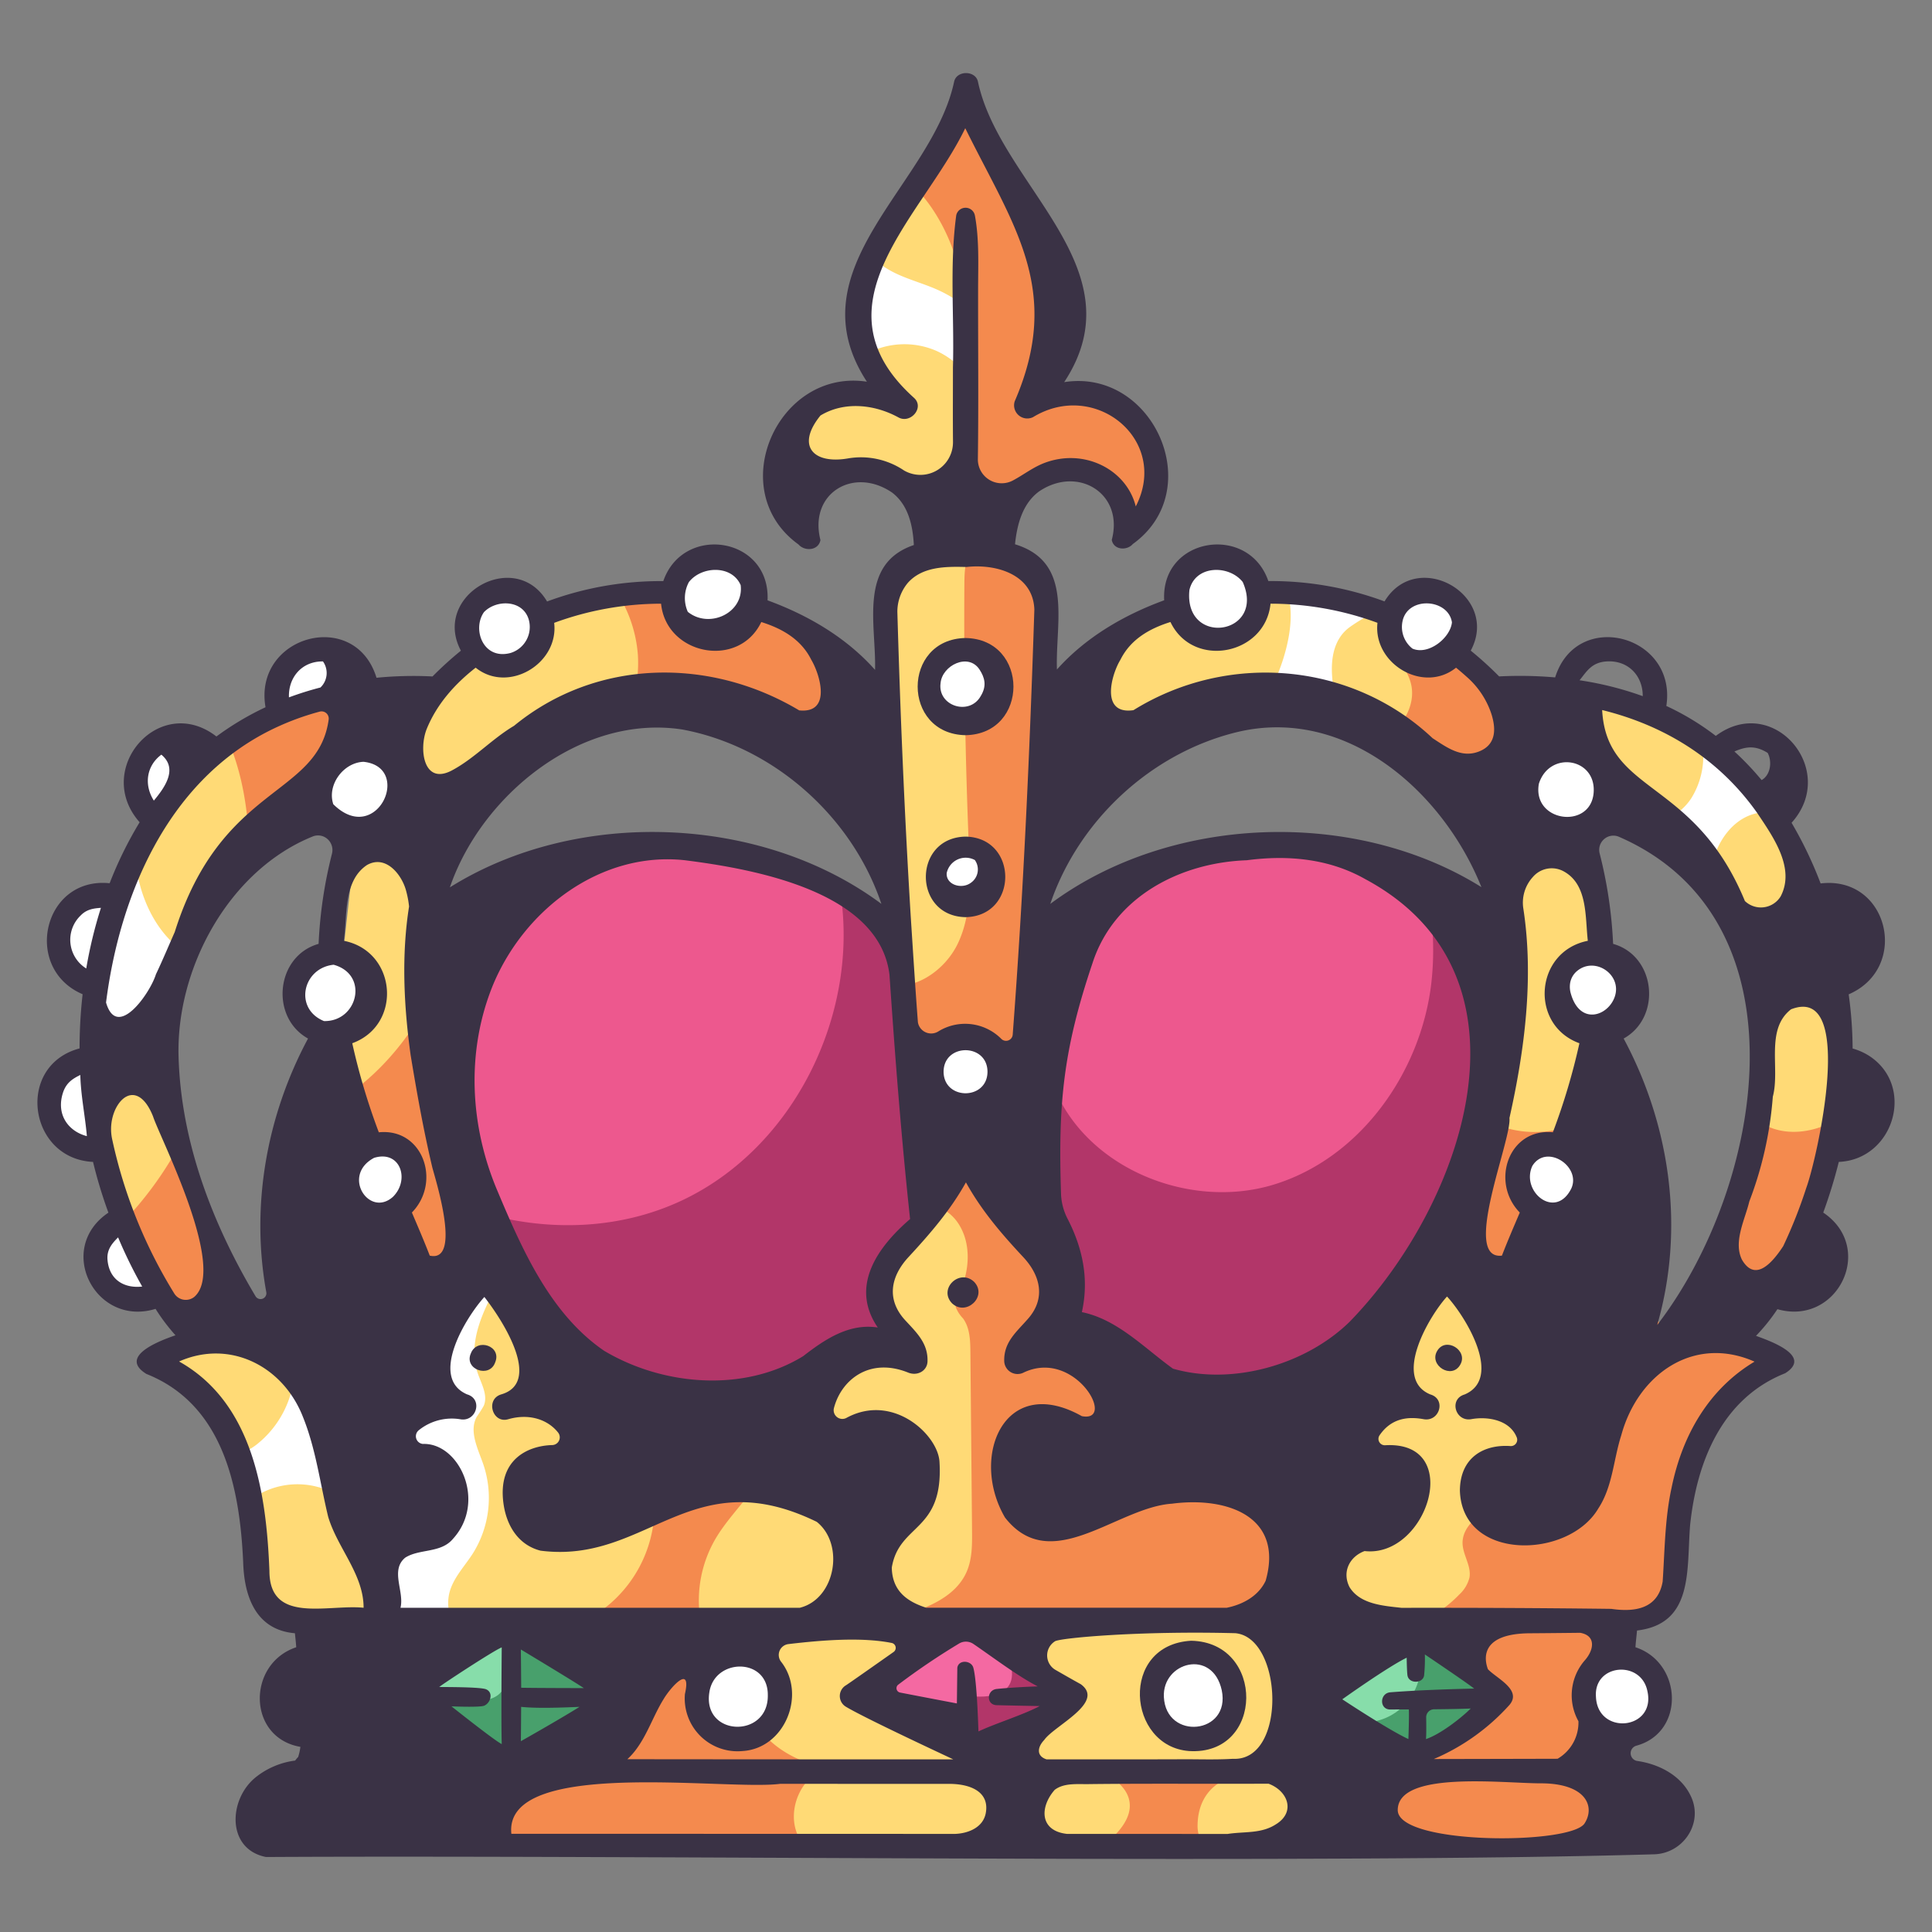
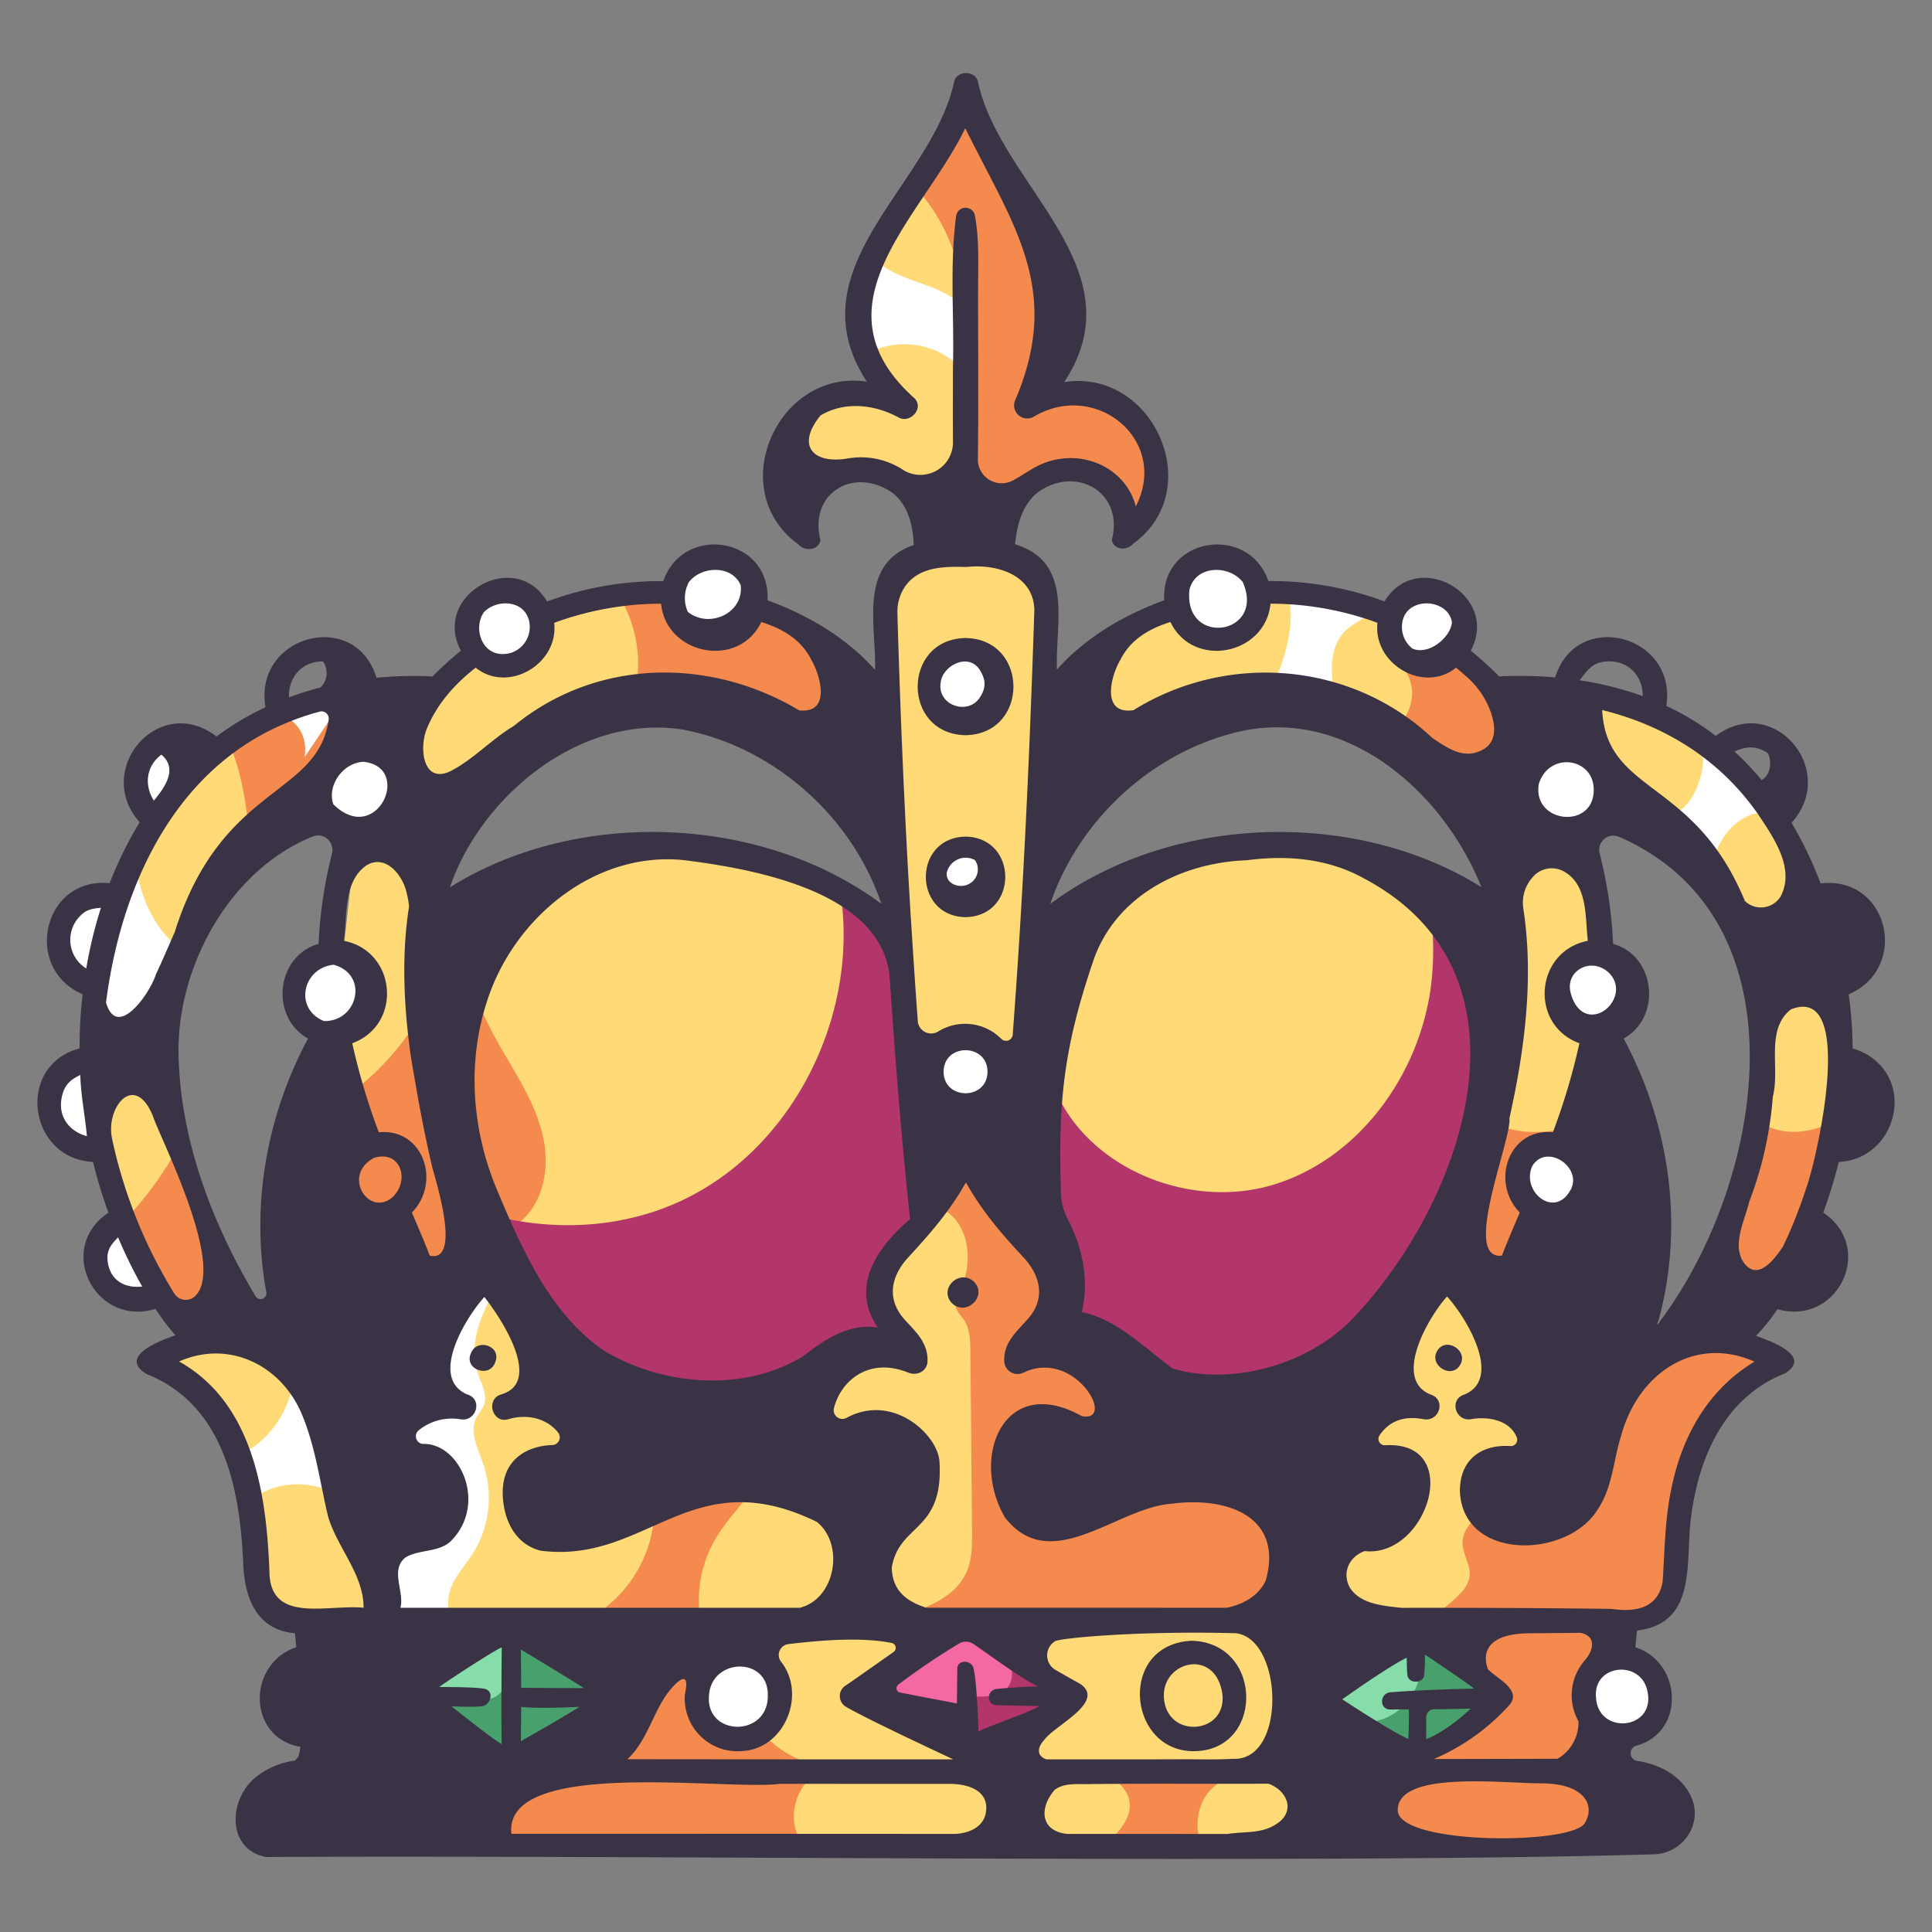
<svg xmlns="http://www.w3.org/2000/svg" height="512" viewBox="0 0 500 500" width="512">
  <rect x="0" y="0" width="500" height="500" fill="#808080" stroke="none" />
  <g id="Layer_4" data-name="Layer 4">
    <path d="m449.989 346.565s36.732-40.22 23.092-106.158c0 0-13.321-61.182-85.665-61.476 0 0-62.654-62.784-118.545 6.374l.946-31.46s.319-6.784-10.836-10.29c0 0-2.549-19.121 19.441-22.627 0 0 14.66 4.143 14.022 15.935 0 0 18.485-20.4-7.33-33.463a25.08 25.08 0 0 0 -17.42 0s15.508-24.54-4.57-54.179l-11.874-23.9s-11.132 21.594-17.161 26.133-22.227 29.639-1.854 51.948c0 0-28.07-8.924-28.707 17.847 0 0 34.139-7.914 38.263 23.132 0 0-17.548-.186-11.811 34.87 0 0-63.739-61.143-122.061 3.689 0 0-47.167-14.527-73.619 39.015 0 0-32.825 72.346 16.254 122.063l-8.924 7.412s23.78 14.894 24.479 47.4c0 0-5.038 20.4 15.358 22.627l22.457 56.2h310.712l2.248-57.3s14.919 2.052 16.469-17.07 2.409-38.881 24.765-50.035c0 .006-.371-4.137-8.129-6.687zm-364.099-73.593-14.856 73.565s-30.824-31.967-27.2-82.279c3.805-52.85 49.243-56.274 49.243-56.274zm25.939-33.482s-2.408-29.82 30.553-49.223 82.827-1.179 90.85 49.223c0 0-51.858-45.543-121.403 0zm277.522 0c-69.546-45.543-121.4 0-121.4 0 8.023-50.4 57.887-68.625 90.849-49.223s30.551 49.223 30.551 49.223zm40.794 107.047-14.856-73.565-7.189-64.988s45.438 3.424 49.243 56.274c3.626 50.312-27.198 82.279-27.198 82.279z" fill="#ffda76" />
    <path d="m115.1 330.99a40.58 40.58 0 0 1 10.148-8.929c3.471-2.148 7.316-3.806 10.246-6.648 5.293-5.133 6.611-13.335 5.177-20.567s-5.215-13.749-8.957-20.1-7.563-12.837-9.093-20.049c-1.51-7.118-.693-14.493.178-21.723l-.154.082c-4.607 12.015-9.481 24.075-16.954 34.546-5.893 8.258-13.622 15.509-22.718 19.813l-7.073 35.035a37.454 37.454 0 0 0 13.293 14.476c5.648 3.493 13.193 5.336 18.8 1.77 2.959-1.887 4.894-4.977 7.107-7.706z" fill="#f48a4e" />
    <path d="m159.806 153.578a34.564 34.564 0 0 1 5.278 15.921 34.044 34.044 0 0 1 -1.969 13.682 61.433 61.433 0 0 1 54 20.709 26.357 26.357 0 0 0 5.242-11.7c1.195-6.4.5-12.963-.36-19.433-11.711-8.57-35.127-22.235-62.191-19.179z" fill="#f48a4e" />
    <path d="m359.062 159.98a19.673 19.673 0 0 0 1.976 8.728c1.37 2.775 3.406 5.271 4.133 8.28 1.191 4.931-1.554 10.183-5.61 13.229-.131.1-.271.179-.4.273 11.564 6.89 18.717 15.059 23.139 22.737a20.04 20.04 0 0 0 10.148-6.21c4.269-4.836 6.34-11.261 7.236-17.65a51.291 51.291 0 0 0 .452-9.714 117.789 117.789 0 0 0 -12.716-.722 104.859 104.859 0 0 0 -28.358-18.951z" fill="#f48a4e" />
    <path d="m238.366 296.586c-4.844 2.416-9.5 7.54-7.745 12.661l.914 4c4.8-4.014 12.823-1.972 16.348 3.194s3.136 12.258.489 17.925c-.6 1.286-1.327 2.677-.972 4.052a8.96 8.96 0 0 0 1.831 2.787c1.782 2.441 1.879 5.684 1.907 8.706l.426 46.3c.033 3.552.043 7.224-1.359 10.487-2.967 6.906-11.04 9.771-18.248 11.9 7.425 3.214 15.416 6.5 23.365 4.986 3.316-.631 6.425-2.076 9.715-2.833 4.322-1 8.817-.777 13.25-.62a447.766 447.766 0 0 0 48.213-.884 11.251 11.251 0 0 0 5.387-1.328c1.874-1.215 2.848-3.392 3.682-5.463 2.851-7.082 5.18-15.261 1.872-22.141-1.947-4.047-5.576-7-8.209-10.636-6.985-9.651-6.214-22.719-9.761-34.092-4.051-12.991-13.817-23.595-25.091-31.217s-24.083-12.6-36.772-17.522c-3.331-1.291-6.756-2.6-10.329-2.612a20.078 20.078 0 0 0 -8.913 2.35z" fill="#f48a4e" />
    <path d="m43.671 267.378c.047-1.036.086-2.068.161-3.12a77.137 77.137 0 0 1 3.4-18.186c-5.342-3.822-8.888-9.791-10.751-16.094a49.11 49.11 0 0 1 -1.7-8.982c-.163.32-.328.632-.489.957a142.76 142.76 0 0 0 -10.745 54.13 27.417 27.417 0 0 1 20.124-8.705z" fill="#fff" />
    <path d="m224.6 91.377a20.736 20.736 0 0 1 17.706-.588c8.032 3.611 13.243 12.311 13.544 21.111 1.8-7.924 3.562-16.466.423-23.962-2.513-6-7.92-10.437-13.88-13.049-4.355-1.908-9.1-2.988-13.119-5.537a15.566 15.566 0 0 1 -4.307-4.07 35.55 35.55 0 0 0 -.367 26.095z" fill="#fff" />
    <path d="m333.259 153.45c1.238 4.362.844 9.038-.174 13.457a49.515 49.515 0 0 1 -6.805 15.9 57.748 57.748 0 0 1 20.694 2.292c-3.218-9.405-3.592-18.651 2.473-22.9a44.215 44.215 0 0 1 6.231-3.669 76.868 76.868 0 0 0 -22.547-5.5c.043.146.089.283.128.42z" fill="#fff" />
    <path d="m456.51 291.026c-.129-.071-.249-.154-.376-.229-5.748 34.741-25.989 55.74-25.989 55.74l-12.154-60.187c-6.283 3.835-13.362 6.585-20.7 6.617-7.936.035-16.159-3.54-20.315-10.3l-7.737 12.157a24.96 24.96 0 0 0 3.119 30.069c3.741 3.8 8.606 6.244 12.935 9.355a50.262 50.262 0 0 1 18.821 26.743 90.088 90.088 0 0 1 46.076-17.912c.917-.084 1.84-.151 2.764-.212 5.524-7.409 17.215-25.715 21.522-52.665-5.559 3.021-12.476 3.844-17.966.824z" fill="#f48a4e" />
    <path d="m46.2 296.7a92.23 92.23 0 0 1 -14.471 19.7 91.081 91.081 0 0 0 18.825 27.614l-8.924 7.416s.325.206.88.6c.692-.6 1.388-1.2 2.1-1.778 4.647-3.793 10.307-7.036 16.283-6.522 2.414.207 5.526.638 7.161-.681a115.884 115.884 0 0 1 -21.854-46.349z" fill="#f48a4e" />
    <path d="m59.086 191.738c3.716 8.746 5.239 18.51 5.405 28.447a57.518 57.518 0 0 1 23.8-11.415q2.343-4.506 4.867-8.9c3.313-5.741 6.945-11.866 8.583-18.173a60.565 60.565 0 0 0 -42.655 10.041z" fill="#f48a4e" />
    <path d="m207.18 476.288c-4.155-6.517-.421-16.552 6.983-18.767-8.709-1.462-17.328-6.72-20.291-15.039s1.935-19.272 10.668-20.579l-4.621-.165a93.7 93.7 0 0 0 -73.667 34.087c-4.144 5.106-7.8 10.8-9.3 17.207a25.345 25.345 0 0 0 -.632 4.627h91.86a16.211 16.211 0 0 1 -1-1.371z" fill="#f48a4e" />
    <path d="m236.91 48.6c12.09 12.61 15.095 32.619 13.324 50.461-.641 6.464-1.765 12.991-.769 19.409s4.627 12.9 10.705 15.189c.073.027.147.047.219.073 2.073-5.267 6.914-11.031 18.033-12.8 0 0 14.66 4.143 14.022 15.935 0 0 18.485-20.4-7.33-33.463a25.08 25.08 0 0 0 -17.42 0s15.508-24.54-4.57-54.179l-11.874-23.9s-8.204 15.902-14.34 23.275z" fill="#f48a4e" />
-     <path d="m250.766 219.787c.338 8.209.675 16.792-2.8 24.236s-12.128 13.177-19.887 10.477l-2.407 4.075c-2.847 4.57-1.878 10.474-.514 15.683 1.579 6.034 3.85 12.377 8.931 16 6.722 4.785 15.891 3.23 23.953 1.471 4.264-.93 8.676-1.926 12.163-4.552 5.184-3.9 7.31-10.593 8.828-16.9a226.459 226.459 0 0 0 5.8-41.323 80.9 80.9 0 0 0 -16.884 10.541c2.417-15.186 8.636-27.445 17.042-36.639-.383-10.612-1.267-21.231-2.5-31.8a112.279 112.279 0 0 0 -13.623 14.253l.946-31.46s.319-6.784-10.836-10.29a20.521 20.521 0 0 1 .207-5.426c-2.832.258-5.476 1.143-7.254 3.29-2.192 2.645-2.33 6.378-2.352 9.813q-.22 34.281 1.187 68.551z" fill="#f48a4e" />
    <path d="m199.924 373.961c.871-8.287-5.346-16.408-13.325-18.807s-16.992.409-23.093 6.084l-3.3 5.608a33.33 33.33 0 0 1 -9.113 52.747l30.247.086a31.645 31.645 0 0 1 3.92-21.592c4.878-8.187 13.667-14.646 14.664-24.126z" fill="#f48a4e" />
    <path d="m440.176 340.24c-1.874.293-3.777.622-5.662 1.029a65.878 65.878 0 0 1 -4.369 5.268l-.785-3.887a24.917 24.917 0 0 0 -10.818 6.5c-5.226 5.671-6.473 13.838-9.7 20.841a38.807 38.807 0 0 1 -18.72 18.761c-2.52 1.17-5.191 2.079-7.466 3.673s-4.162 4.077-4.15 6.856c.013 3.069 2.3 5.919 1.8 8.948a8.791 8.791 0 0 1 -2.6 4.39 33.557 33.557 0 0 1 -27.638 10.105l-2.452 1.24c-5.01 7.084-5.1 16.613-3.08 25.052s5.879 16.326 8.234 24.676c.369 1.31.7 2.637 1.032 3.965h60.835l2.248-57.3s14.919 2.052 16.469-17.07 2.409-38.881 24.765-50.035c0 0-.371-4.143-8.129-6.693a68.729 68.729 0 0 0 5.475-7.239 60.574 60.574 0 0 0 -15.289.92z" fill="#f48a4e" />
-     <path d="m228.1 328.688 4.134 19.375-53.054 19.037s-52.478-18.938-60.452-71.266 25.417-71.107 25.417-71.107 42.859-17.1 73.757 7.317l12.957 8.368 8.755 49.42 26.131 1.019 10.964-53.488s30.468-32.413 80.734-12.636c0 0 35.437 10.806 25.942 60.143l-24.447 64.91s-48.838 32.266-79.738-3.616c0 0-5.072-13.456-11.506-31.895l-17.15-17.941z" fill="#ed588e" />
    <path d="m369.6 231.928a75.724 75.724 0 0 1 .793 22.782c-2.8 23.13-18.569 45.15-40.868 51.9s-49.617-4.82-57.341-26.8a47.4 47.4 0 0 1 -2.221-9.528l-4.215 20.562-26.131-1.019-8.755-49.42-12.962-8.366c-.093-.073-.187-.141-.279-.214 4.45 31.2-12.337 65.305-41.16 78.859-16.5 7.76-35.676 8.174-53.034 2.745 15.245 39.042 55.753 53.671 55.753 53.671l53.055-19.032-4.135-19.38 22.443-32.36 17.15 17.941c6.434 18.439 11.506 31.895 11.506 31.895 30.9 35.882 79.738 3.616 79.738 3.616l24.447-64.914c5.639-29.298-4.566-45.009-13.784-52.938z" fill="#b23669" />
    <path d="m224.724 436.881 25.276-16.518 26.671 18.44-21.872 16.431z" fill="#f469a2" />
    <path d="m98.423 439.828 34.331-19.465 30.299 19.465-34.595 18.919z" fill="#87ddaa" />
    <path d="m366.748 454.371c9.946-2.785 19.695-16.573 19.695-16.573l-18.5-15.261-27.053 16.585z" fill="#87ddaa" />
    <g fill="#fff">
      <circle cx="191.745" cy="439.828" r="10.545" />
      <circle cx="419.791" cy="438.454" r="9.172" />
-       <circle cx="308.808" cy="438.803" r="10.983" />
      <path d="m32.3 314.682 8.746 20.854s-12.545 4.5-14.925-5.7 6.179-15.154 6.179-15.154z" />
      <path d="m23.742 274.09 1.958 24.61s-12.4-.248-12.707-11.3 10.749-13.31 10.749-13.31z" />
      <path d="m29.8 232.024-6.061 22.869s-11.848-3.254-8.817-15.4 14.878-7.469 14.878-7.469z" />
      <path d="m51.845 195.047-13.586 17.69a15.407 15.407 0 0 1 -1.459-16.807c4.851-9.643 15.045-.883 15.045-.883z" />
-       <path d="m90.143 179.123-19.011 5.235s-1.929-11.572 11.3-16.807c-.003 0 9.089 1.928 7.711 11.572z" />
-       <circle cx="98.423" cy="304.47" r="8.41" />
+       <path d="m90.143 179.123-19.011 5.235c-.003 0 9.089 1.928 7.711 11.572z" />
      <circle cx="85.494" cy="256.967" r="8.41" />
      <circle cx="93.075" cy="204.272" r="9.986" />
      <circle cx="131.006" cy="162.461" r="9.986" />
      <circle cx="184.908" cy="154.365" r="9.986" />
      <circle cx="250" cy="177.07" r="9.986" />
      <circle cx="249.6" cy="226.501" r="8.173" />
      <circle cx="249.964" cy="277.364" r="8.173" />
      <circle cx="315.224" cy="155.366" r="9.771" />
      <circle cx="368.863" cy="162.461" r="9.771" />
      <circle cx="405.603" cy="204.818" r="9.771" />
      <circle cx="412.162" cy="256.207" r="8.438" />
      <circle cx="401.269" cy="305.275" r="8.573" />
    </g>
    <path d="m251.25 451.375v-12.441s15.889 2.435 8.878-12.045l16.543 11.911z" fill="#b23669" />
    <path d="m369.545 423.86c-.2-.043-.408-.092-.616-.121a.941.941 0 0 0 -.588.053.975.975 0 0 0 -.376.721 21.615 21.615 0 0 0 -.347 3.2c-.055 1.654.079 3.314-.072 4.961a14.878 14.878 0 0 1 -13.277 13.048 9.427 9.427 0 0 1 -2.383-.113l14.862 8.764a18.819 18.819 0 0 0 3.656-1.489l8.753-6.671a68.943 68.943 0 0 0 7.286-8.413z" fill="#48a06c" />
    <path d="m148.2 447.953 4.613-3.622c1.76-1.382 3.6-2.872 4.378-4.971a2.227 2.227 0 0 0 .157-1.264 2.552 2.552 0 0 0 -.71-1.107c-6.675-7.078-17.233-8.768-25.326-14.168l-.276 9.93a9.208 9.208 0 0 1 -.91 4.534c-1.585 2.646-5.209 3-8.293 3.058l-11.666.22-2.067.854a82.177 82.177 0 0 0 8.773 10.031l11.589 7.3z" fill="#48a06c" />
    <path d="m440.764 194.29a20.7 20.7 0 0 1 -3 12.2 14.466 14.466 0 0 1 -12.233 6.64 53.769 53.769 0 0 1 17.12 12.793 28.164 28.164 0 0 1 .832-3.717c1.48-4.933 4.818-9.59 9.669-11.323a12.969 12.969 0 0 1 4.515-.732 79.842 79.842 0 0 0 -16.903-15.861z" fill="#fff" />
    <path d="m92.064 390.843c-4.573-14.4-9.2-28.929-16.771-42 2.583 8.69-1.205 18.531-8.131 24.381a14.632 14.632 0 0 1 -5.727 3.15 59.476 59.476 0 0 1 3.557 11.84 18.074 18.074 0 0 1 3.085-2.036 20.319 20.319 0 0 1 23.987 4.665z" fill="#fff" />
    <path d="m106.606 424.293q6.126-.734 12.159-2.069a11.152 11.152 0 0 1 -2.456-10.024c.981-3.837 3.915-6.81 6.051-10.146a27.018 27.018 0 0 0 2.736-23.04c-1.411-4.079-3.8-8.628-1.691-12.393a31.963 31.963 0 0 0 1.782-2.788c1.171-2.721-.618-5.7-1.569-8.505-2.731-8.052 1.594-16.628 5.783-24.027l-4.2-1.556c-14.47 8.079-23.055 24.188-25.9 40.514s-.711 33.072 1.691 49.469c.224 1.529.559 3.238 1.841 4.1a5.534 5.534 0 0 0 3.773.465z" fill="#fff" />
    <path d="m285.338 477.659h26.2a8.936 8.936 0 0 1 -1.61-4.887c0-2.447.172-11.77 12.061-13.708l-37.56-2.23-.952 1.033c4.187 1.708 8.735 4.679 8.913 9.2.1 2.526-1.263 4.89-2.9 6.815a22.8 22.8 0 0 1 -4.152 3.777z" fill="#f48a4e" />
  </g>
  <g id="Layer_5" fill="#3a3245" data-name="Layer 5">
    <path d="m128.154 352.574c1.772-4.211-4.72-6.451-6.3-2.317-1.841 4.148 4.852 6.522 6.3 2.317z" />
    <path d="m307.742 453.167c19.532 1.219 19.726-28.2.513-28.544-18.609 1.059-16.555 27.361-.513 28.544zm8.445-15.735c2.387 11.448-14.427 13.092-14.978 1.751-.449-9.009 12.591-12.654 14.978-1.751z" />
    <path d="m416.984 416.372c-.037-.015-.2-.027 0 0z" />
    <path d="m377.892 353.216c2.209-3.7-3.757-7.413-5.961-3.582-2.19 3.708 3.746 7.435 5.961 3.582z" />
    <path d="m483.691 273.223a16.124 16.124 0 0 0 -4.234-1.869 105.879 105.879 0 0 0 -1.018-14.019c15.948-6.9 10.264-30.791-7.264-28.7a102.89 102.89 0 0 0 -7.518-15.7c12.29-13.627-4.712-33.631-19.611-22.487a67.761 67.761 0 0 0 -12.8-7.748c2.833-18.354-23.2-25.282-28.773-7.388a105.366 105.366 0 0 0 -14.5-.257 90.212 90.212 0 0 0 -7.346-6.671c7.676-14.349-13.9-26.664-22.312-12.739a84.606 84.606 0 0 0 -30.071-5.267c-5.094-14.91-27.841-11.431-26.952 4.974-10.529 3.852-20.36 9.63-27.756 17.914-.44-12.266 4.4-27.767-10.851-32.407.522-5.08 1.919-10.513 6.229-13.679 10.029-6.788 22.018.514 18.812 12.546.493 2.663 3.952 2.824 5.44 1.072 19.459-13.993 5.265-45.558-17.755-41.9 19.446-29.512-16.541-50.814-22.3-77.68-.576-3.072-5.621-3.07-6.2 0-5.786 26.8-41.828 48.037-22.562 77.566-23.077-3.508-37.157 28.111-17.689 42.129 1.569 1.806 5.158 1.636 5.67-1.145-3.069-12.051 8.5-19.107 18.515-12.313 4.233 3.194 5.4 8.577 5.658 13.6-14.421 4.876-9.717 20.591-10.038 32.312-7.4-8.332-17.261-14.137-27.824-18 .782-16.426-21.821-19.9-26.978-4.979a84.62 84.62 0 0 0 -30.081 5.275c-8.279-13.952-29.936-1.613-22.3 12.735a89.944 89.944 0 0 0 -7.342 6.667 98.558 98.558 0 0 0 -14.5.338c-5.551-18.161-31.932-10.914-28.723 7.632a74.45 74.45 0 0 0 -12.706 7.565c-14.723-11.4-32.025 8.458-19.874 22.2a100.66 100.66 0 0 0 -7.763 15.781c-17.235-1.753-22.59 22.06-6.993 28.724a124.741 124.741 0 0 0 -.788 14.024c-16.586 4.418-13.32 28.557 3.485 29.371a119.834 119.834 0 0 0 3.979 13.132c-13.841 9.323-3.361 29.7 12.2 24.9a49.883 49.883 0 0 0 5.156 6.837c-3.979 1.381-14.914 5.433-7.535 10 19.992 7.953 24.178 29.517 25.056 48.7.245 8.72 3.163 17.546 13.39 18.414.121 1.208.264 2.414.338 3.625-12.769 4.255-12.709 23.386 1.077 25.779a13.612 13.612 0 0 1 -.595 2.681c-.044-.042-.448.454-.764.866a20.515 20.515 0 0 0 -10.251 4.359c-7.042 5.721-7.537 18.572 2.709 20.6 99.361-.539 272.842 1.845 359.467-.709 7.145-.349 12.181-7.544 9.629-14.227-2.337-5.967-8.421-9.111-14.331-9.94a2.027 2.027 0 0 1 -.125-3.928c12.686-3.45 11.93-21.494-.223-25.483.087-1.445.279-2.885.405-4.328 14.759-1.763 12.784-15.817 13.747-27.365 1.722-16.358 8.264-32.74 24.586-39.213 7.117-4.462-3.767-8.309-7.54-9.685a49.077 49.077 0 0 0 5.54-6.9c15.5 4.445 25.538-15.8 11.861-25a129.829 129.829 0 0 0 4.026-13.115c14.237-.613 19.961-19.621 7.811-27.477zm-63.488-4.45c9.9-5.505 8.357-21.379-2.732-24.5a114.961 114.961 0 0 0 -3.481-23.4 3.672 3.672 0 0 1 1.269-3.807l.034-.028a3.638 3.638 0 0 1 3.728-.461c49.346 21.515 37.52 90.314 9.872 126.315 7.063-24.546 3.58-51.219-8.693-74.119zm-18.321 24.261c-11.441-1.132-16.248 12.9-8.56 20.773-1.569 3.676-3.172 7.387-4.625 11.15-10.581 1.212 2.561-29.968 1.948-35.608 3.929-17.518 6.348-36.175 3.608-54.12a9.828 9.828 0 0 1 2.415-8.223 6.427 6.427 0 0 1 8.121-1.44c6.159 3.468 5.425 11.769 6.139 17.914-13.732 2.707-15.209 21.765-2.177 26.512a167.706 167.706 0 0 1 -6.869 23.042zm4.714 14.658c-4.115 8.074-13.087.648-10.029-5.947 3.638-5.909 12.823.181 10.033 5.947zm-.238-53.332a5.154 5.154 0 0 1 1.815-3.089c4.612-3.8 11.625.949 9.745 6.619-1.675 5.052-8.966 7.573-11.357-.642a6.248 6.248 0 0 1 -.203-2.888zm49.556-60.328a11.089 11.089 0 0 1 1.556.819c1.179 2.187.8 5.692-1.566 7.035a75.174 75.174 0 0 0 -7.041-7.407c2.362-.996 4.449-1.542 7.051-.447zm-1.135 16.385c4.055 6.072 9.891 14.211 6.064 21.546a5.989 5.989 0 0 1 -9.266 1.22c-13.141-31.866-35.773-27.552-36.941-49.423 15.864 3.907 30.091 12.421 40.143 26.657zm-39.149-39.228c5.8-.446 9.558 3.8 9.51 8.975a84.876 84.876 0 0 0 -16.358-4.111c1.751-2.116 3.009-4.569 6.848-4.864zm-17.37 31.641c2.761-8.7 14.992-6.675 14.163 2.444-.878 9.466-15.941 7.473-14.163-2.444zm-35.275-42.111c1.408-6.486 11.855-5.781 12.778.35-.408 4.041-6.091 8.574-10.218 6.792a7.126 7.126 0 0 1 -2.56-7.142zm-55.161-8.033c1.511-6.5 10.259-6.557 13.8-2.053 6.053 13.767-15.339 16.867-13.8 2.053zm-17.862 18.066c2.632-5.293 7.53-8.083 12.951-9.776 5.831 12.222 24.578 8.553 25.9-4.743a80.3 80.3 0 0 1 27.674 4.953c-1.177 10.6 11.9 18.4 20.338 11.611q1.421 1.166 2.78 2.386a21.893 21.893 0 0 1 6.336 9.484c1.307 4.058 1.26 8.164-3.321 9.872-4.484 1.671-8.2-1.119-11.873-3.5-20.977-19.758-53.008-22.386-77.408-7.247-8.648 1.254-5.739-9.201-3.377-13.04zm29.938 18.779c28.193-6.961 53.507 15.122 63.49 40.056-32.828-20.5-80.515-18.786-111.577 4.343 7.295-21.511 25.934-38.93 48.087-44.399zm29.376 152.556c-11.532 11.252-30.5 16.5-45.709 12.126-7.5-5.408-14.361-12.735-23.576-14.635 1.469-6.676 1.191-14.715-3.743-24.236a15.256 15.256 0 0 1 -1.662-6.534c-.748-23.289.576-37.067 8.146-59.531 5.538-17.157 22.658-26.033 39.917-26.643 10.592-1.4 21.272-.445 30.653 4.867 46.521 24.926 25.357 84.399-4.031 114.586zm-84.376 13.137c13.288-6.343 24.191 13.037 15.078 11.276-20.056-11.24-29.1 10.521-19.873 26.252 11.944 15.249 28.944-2.671 43.215-3.6 14.22-1.865 28.973 3.266 24.234 19.94-1.915 4.061-6.073 6.2-10.1 7q-23.76-.006-47.52-.009h-30.22c-4.868-1.57-8.809-4.263-8.919-10.395 1.9-11.5 13.413-9.118 12.349-27.282-.288-6.984-12.006-18.024-24.084-11.455a2.247 2.247 0 0 1 -3.228-2.572c1.881-7.233 9.164-13.2 19.195-9.156 2.44.984 4.932-.481 5.012-2.876.157-4.677-2.777-7.425-5.751-10.643-4.931-5.336-3.846-11.311.837-16.377 5.782-6.254 10.87-12.179 14.856-19.328 3.963 7.155 9.016 13.114 14.826 19.327 4.424 4.731 5.876 10.626 1.326 15.875-3.041 3.509-6.408 6.1-6.238 11.146a3.452 3.452 0 0 0 5.005 2.877zm-130.018 81.566c0-2.061-.083-9.9-.083-9.9s13.015 7.822 16.3 9.99c-.166.009-12.857-.02-16.217-.09zm15.084 4.947c-3.751 2.4-14.957 8.795-15.167 8.874.035-2.264.057-6.608.072-8.877 4.106.453 11.029.173 15.095.003zm-46.319-25.647c1.05-4.224-2.736-9.709 1.229-12.97 3.707-2.36 9.23-1.1 12.359-4.874 8.748-9.6 1.641-24.89-7.8-24.555a2 2 0 0 1 -1.068-3.54 13.614 13.614 0 0 1 10.742-2.85c4.171.767 5.96-5.209 1.775-6.437-9.915-4.269-.33-19.95 4.47-25.209 5.464 7 14.688 22.185 4.379 25.21-4.175 1.226-2.3 7.618 1.774 6.435 5.413-1.571 10.262.061 12.935 3.452a2 2 0 0 1 -1.512 3.229c-6.271.163-14.209 3.7-12.627 15.151.79 5.716 3.837 10.713 9.59 12.181 27.557 3.536 38.81-23.4 71.487-7.46 7.27 5.8 4.859 19.94-4.382 22.235zm-34.732-81.68a1.511 1.511 0 0 1 -2.777 1.064c-11.182-18.774-19.271-39.874-19.923-61.896-.712-22.932 12.986-48.312 34.7-57.095a3.672 3.672 0 0 1 3.678.524l.034.028a3.8 3.8 0 0 1 1.281 3.93 114.97 114.97 0 0 0 -3.456 23.307c-11.083 3.126-12.641 19-2.733 24.5-10.838 20.228-14.833 43.506-10.804 65.638zm32.7-24.6c-6.146 5.336-13.291-5.647-4.8-10.158 6.844-2.102 9.364 5.779 4.802 10.161zm4.98 3.994c7.689-7.879 2.9-21.912-8.557-20.764a167.838 167.838 0 0 1 -6.872-23.051c13.039-4.753 11.549-23.805-2.177-26.512.911-6.565-.167-15.542 6.011-19.624 4.748-2.66 8.791 2.272 10 6.33a25.218 25.218 0 0 1 .865 4.412c-2 12.635-1.358 25.725.409 38.482 1.614 9.784 3.332 19.421 5.6 29.027.837 3.206 7.689 24.772-.658 22.849-1.447-3.76-3.05-7.47-4.616-11.146zm-20.257-64.128c9.231 2.534 6.251 14.761-2.489 14.58-7.834-3.182-5.57-13.731 2.489-14.58zm112.371 188.974c.245 11.315-16.89 10.838-15.137-.614 1.255-8.977 15.178-9.173 15.137.614zm-34.393 14.514c3.18-4.06 4.7-9.023 7.386-13.374 1.789-3.044 7.358-9.353 5.551-1.346a13.664 13.664 0 0 0 14.924 14.723c10.972-.67 16.6-14.7 9.95-23.139a2.833 2.833 0 0 1 1.9-4.537c8.71-1.03 18.937-1.844 26.72-.3a1.3 1.3 0 0 1 .51 2.343c-4.044 2.849-11.981 8.432-12.363 8.643a3.221 3.221 0 0 0 0 5.51c5.013 3.027 26.705 13.094 27.818 13.64q-42.177 0-84.353-.046a17.863 17.863 0 0 0 1.957-2.117zm68.621-15.135a1.146 1.146 0 0 1 -.466-2.045 180.079 180.079 0 0 1 15.813-10.684 3.447 3.447 0 0 1 3.629.152c4.874 3.315 11.457 8.329 16.658 10.985-3.145.094-7.643.353-10.63.668-2.633.277-2.756 4.119 0 4.194s11.14.231 11.14.231c-4.347 2.3-11.4 4.467-15.858 6.557-.073-2.012-.407-13.107-1.323-16.478-.52-1.911-3.808-2.183-4.148 0l-.112 9.239s-9.726-1.848-14.703-2.819zm11.263-160.665c.039-7.428 11.325-7.428 11.363 0-.035 7.429-11.321 7.428-11.363 0zm-10.2-155.582a19.944 19.944 0 0 0 -14.581-3.138c-9.015 1.54-13.438-3.3-7.081-11.109 6-3.65 13.805-3 20.193.5 3.126 1.711 6.855-2.6 3.955-5.126-26.605-23.967 2.23-46.771 13.323-69.729 12.432 25.212 25.325 41.775 12.783 70.715a3.412 3.412 0 0 0 4.744 4.068c16.11-9.834 35.429 5.942 26.6 23.1-2.369-9.547-13.344-15.183-23.678-11.24-3 1.163-5.274 3-8.086 4.505a6.166 6.166 0 0 1 -9.1-5.541c.194-14.647.038-29.322.059-43.977.008-6.319.326-12.854-.833-19.066a2.462 2.462 0 0 0 -4.828 0c-1.754 12.988-.476 26.272-.851 39.353 0 6.425-.047 12.847.014 19.265a8.436 8.436 0 0 1 -12.628 7.42zm.909 29.105c3.8-4.319 9.926-4.287 15.235-4.147 7.677-.867 17.233 1.918 17.545 11.015-1.187 36.7-2.827 73.39-5.6 110.005a1.733 1.733 0 0 1 -2.951 1.1 13.2 13.2 0 0 0 -16.2-1.992 3.487 3.487 0 0 1 -5.339-2.07 3.112 3.112 0 0 1 -.06-.411c-.694-9.157-1.264-18.316-1.858-27.465-1.594-26.173-2.694-52.379-3.445-78.575a11.635 11.635 0 0 1 2.678-7.46zm-4.71 101.4c1.433 21.09 3.062 42.183 5.331 63.2-8.358 7.206-15.692 17.351-8.361 28.072-7.44-1.156-13.713 3.079-19.3 7.409-15.344 9.437-36.265 7.706-51.525-1.386-14.04-9.625-21.325-26.45-27.722-41.646-7.068-16.829-8.015-36.062-.982-53.156 8.253-19.684 28.121-34.522 49.63-32.146 18.172 2.3 50.351 8.147 52.93 29.655zm-2.1-18.367c-31.107-23.134-78.824-24.85-111.672-4.269 8.09-23.667 33.744-44.888 60.117-40.861 23.556 4.36 43.968 22.501 51.556 45.132zm-49.837-83.244c3.194-4.174 11.091-4.565 13.419.746.9 7.219-8.148 11.4-13.677 6.921a8.768 8.768 0 0 1 .26-7.665zm-53.034 7.771c3.138-3.32 10.015-3.3 11.585 1.818a7.031 7.031 0 0 1 -4.676 8.721c-7.077 1.901-9.983-6.104-6.907-10.537zm-2.128 14.347c8.416 6.786 21.56-1.013 20.319-11.6a80.276 80.276 0 0 1 27.666-4.959c1.328 13.267 20.086 16.975 25.935 4.746 5.414 1.694 10.314 4.483 12.941 9.774 2.228 3.732 5.37 13.97-3.132 13.088-23.228-13.88-52.606-13.383-73.78 3.982-5.8 3.454-10.3 8.494-16.173 11.6-7.368 3.836-8.518-5.729-6.41-10.854 2.627-6.388 7.234-11.554 12.634-15.777zm-29.016 24.363c12.84 1.374 3.4 22.061-7.827 10.979-1.673-5.016 2.625-10.794 7.827-10.979zm-10.5-25.982a5.178 5.178 0 0 1 -.649 6.745 83.95 83.95 0 0 0 -8.155 2.559c-.195-5.108 3.297-9.368 8.809-9.304zm-41.824 24.133c4.4 3.647.851 8.525-1.944 11.89-2.616-4.098-1.916-9.025 1.944-11.89zm27.448-5.94a68.57 68.57 0 0 1 13.52-5.2 1.863 1.863 0 0 1 2.331 2.06c-2.783 20.039-27.758 16.635-39.838 54.986-1.625 3.67-3.173 7.375-4.867 10.935-1.508 4.909-10.072 17.152-12.91 7.3 3.526-27.749 15.787-56.679 41.764-70.081zm-48.287 47.513c1.526-1.574 3.367-1.8 5.2-1.932a115.227 115.227 0 0 0 -3.8 15.693 8.719 8.719 0 0 1 -1.4-13.761zm-4.651 45.993c.866-2.753 2.664-3.75 4.513-4.674.13 5.343 1.253 10.612 1.7 15.834-4.796-1.249-7.983-5.548-6.213-11.16zm11.554 43.189c-.238-2.687 1.224-4.3 2.738-5.829a120.71 120.71 0 0 0 6.24 12.721c-4.432.516-8.502-1.542-8.978-6.892zm1.953-38.792c2.28-4.948 6.819-5.922 9.835 1.668 1.738 5.428 19.263 39.292 10.663 46.7a3.514 3.514 0 0 1 -5.229-.975 126.359 126.359 0 0 1 -15.981-39.664 12.351 12.351 0 0 1 .712-7.729zm39.949 119.3c-.778-19.972-4.179-43.452-23.379-54.219 13.117-5.811 26.87 1.17 32.026 14.278 3.38 8.34 4.456 17.246 6.55 25.884 2.381 8.085 9.188 14.89 9.176 23.573-9.299-.944-24.365 4.313-24.373-9.512zm60.125 44.8c-1.811-.854-13.007-9.766-13.007-9.766s7.176.3 8.4-.15c1.649-.6 2.581-3.4.557-4.265-1.439-.616-10.587-.575-12.132-.6.951-.805 14.212-9.506 16.179-10.245.003.007-.182 19.133.003 25.03zm125.269 17.841c-.691 3.752-4.516 5.256-7.888 5.4l-114.892-.03c-2.056-19.832 55.6-11.1 69.558-12.926q21.837.012 43.673.009c6.053-.002 10.51 2.328 9.549 7.547zm15.134-18.919c2.5-3.647 15.916-9.714 9.443-14.423-2.155-1.187-4.319-2.427-6.5-3.68a4.32 4.32 0 0 1 -.137-7.443c1.473-.845 21.671-2.724 46.633-2.077 12.351 1.1 13.432 33.255-.642 32.51-5.037.305-10.133.038-15.191.132q-16.509.01-33.018.006c-2.754-.888-2.308-3.248-.588-5.025zm60.16 21.7c-3.889 2.656-8.339 1.941-12.713 2.634q-20.787-.011-41.574-.015c-7.136-.794-7.051-6.991-3.17-11.4 2.5-1.914 6.1-1.4 9.106-1.489 15.4-.172 30.826-.029 46.234-.1 4.884 1.796 7.065 7.152 2.117 10.377zm33.634-42.986c.009.88.068 3.825.21 4.629.373 2.126 3.92 2.127 4.294 0a41.5 41.5 0 0 0 .2-5.466s11.442 7.712 12.754 8.838c-6.431.126-15.283.447-21.679.957-2.817.224-2.905 4.484 0 4.453 1.587-.017 3.178-.021 4.772-.025.121 1.378-.1 7.679-.113 7.671-5.151-2.366-17.1-10.287-17.1-10.287s11.682-8.343 16.662-10.765zm5.046 15.455a2.065 2.065 0 0 1 2.05-2.1c3.065-.028 7.039-.085 9.484-.2-2.824 2.777-8.048 6.729-11.581 7.909.099-1.271.079-3.793.047-5.604zm40.988 27.438c-3.63 5.6-48.348 5.6-48.348-3.45 0-10.262 27.106-6.924 37.019-6.924 11.726-.005 14.147 6.013 11.329 10.374zm.149-42.3a13.766 13.766 0 0 0 -1.731 15.849 10.857 10.857 0 0 1 -5.4 9.717c-5.974.02-27.323.062-32.024.07a55.635 55.635 0 0 0 19.555-13.986c3.357-3.92-3.348-6.891-5.574-9.275-.007-.269-4.171-9.286 11.116-9.286 1.02 0 9.539-.079 12.778-.12 4.066.7 3.636 4.289 1.28 7.031zm16.1 8c2.336 10.114-12.865 11.662-13.3 1.547-.641-8.52 11.62-9.627 13.301-1.547zm6.3-52.7c-1.771 8.019-1.786 16.249-2.334 24.384-1.212 7.089-7.171 7.983-13.311 7.089-18.018-.222-36.2-.3-54.264-.267-4.866-.532-10.733-.957-13.452-5.334-2.041-3.976.019-7.929 3.883-9.356 16.191 1.845 25.926-28.574 5.332-27.387a1.647 1.647 0 0 1 -1.47-2.555c3.083-4.529 7.473-4.914 11.4-4.192 4.144.762 5.921-5.177 1.763-6.4-9.835-4.033-.406-20.161 4.31-25.348 4.816 5.219 14.557 21.105 4.551 25.354-4.143 1.216-2.384 7.148 1.761 6.386 3.969-.73 9.9.064 11.749 4.759a1.637 1.637 0 0 1 -1.647 2.208c-6.828-.477-13.033 2.895-13.082 11.534.557 18.336 28.062 17.765 35.816 4.627 3.725-5.676 3.91-12.611 5.938-18.924 4.3-15.833 18.731-26.031 34.5-19.09-11.691 6.998-18.62 18.798-21.445 32.512zm34.815-77.426a123.978 123.978 0 0 1 -5.962 15.045c-3.183 4.861-7.391 9.135-10.678 3.474-2.274-4.668.821-10.419 1.91-15.047a95.9 95.9 0 0 0 6.086-27.122c1.941-7.273-2.021-17.395 4.721-22.618 17.056-6.646 6.634 39.031 3.921 46.267z" />
    <path d="m249.885 190.267c16.527-.3 16.525-24.858 0-25.151-16.527.296-16.524 24.857 0 25.151zm-6.467-13.467c.389-4.591 7.191-7.963 10.084-3.519 1.3 2.007 1.961 4.144.337 6.814-2.9 5.268-11.227 2.656-10.421-3.295z" />
    <path d="m249.885 216.515c-13.7.245-13.694 20.6 0 20.843 13.697-.246 13.695-20.6 0-20.843zm1.378 11.946c-2.313 1.749-6.461.582-6.261-2.5a5.016 5.016 0 0 1 7.285-3.385 4.192 4.192 0 0 1 -1.024 5.885z" />
    <path d="m252.123 331.761c-3.7-3.568-9.358 1.724-5.757 5.518 3.663 3.482 9.267-1.779 5.757-5.518z" />
  </g>
</svg>